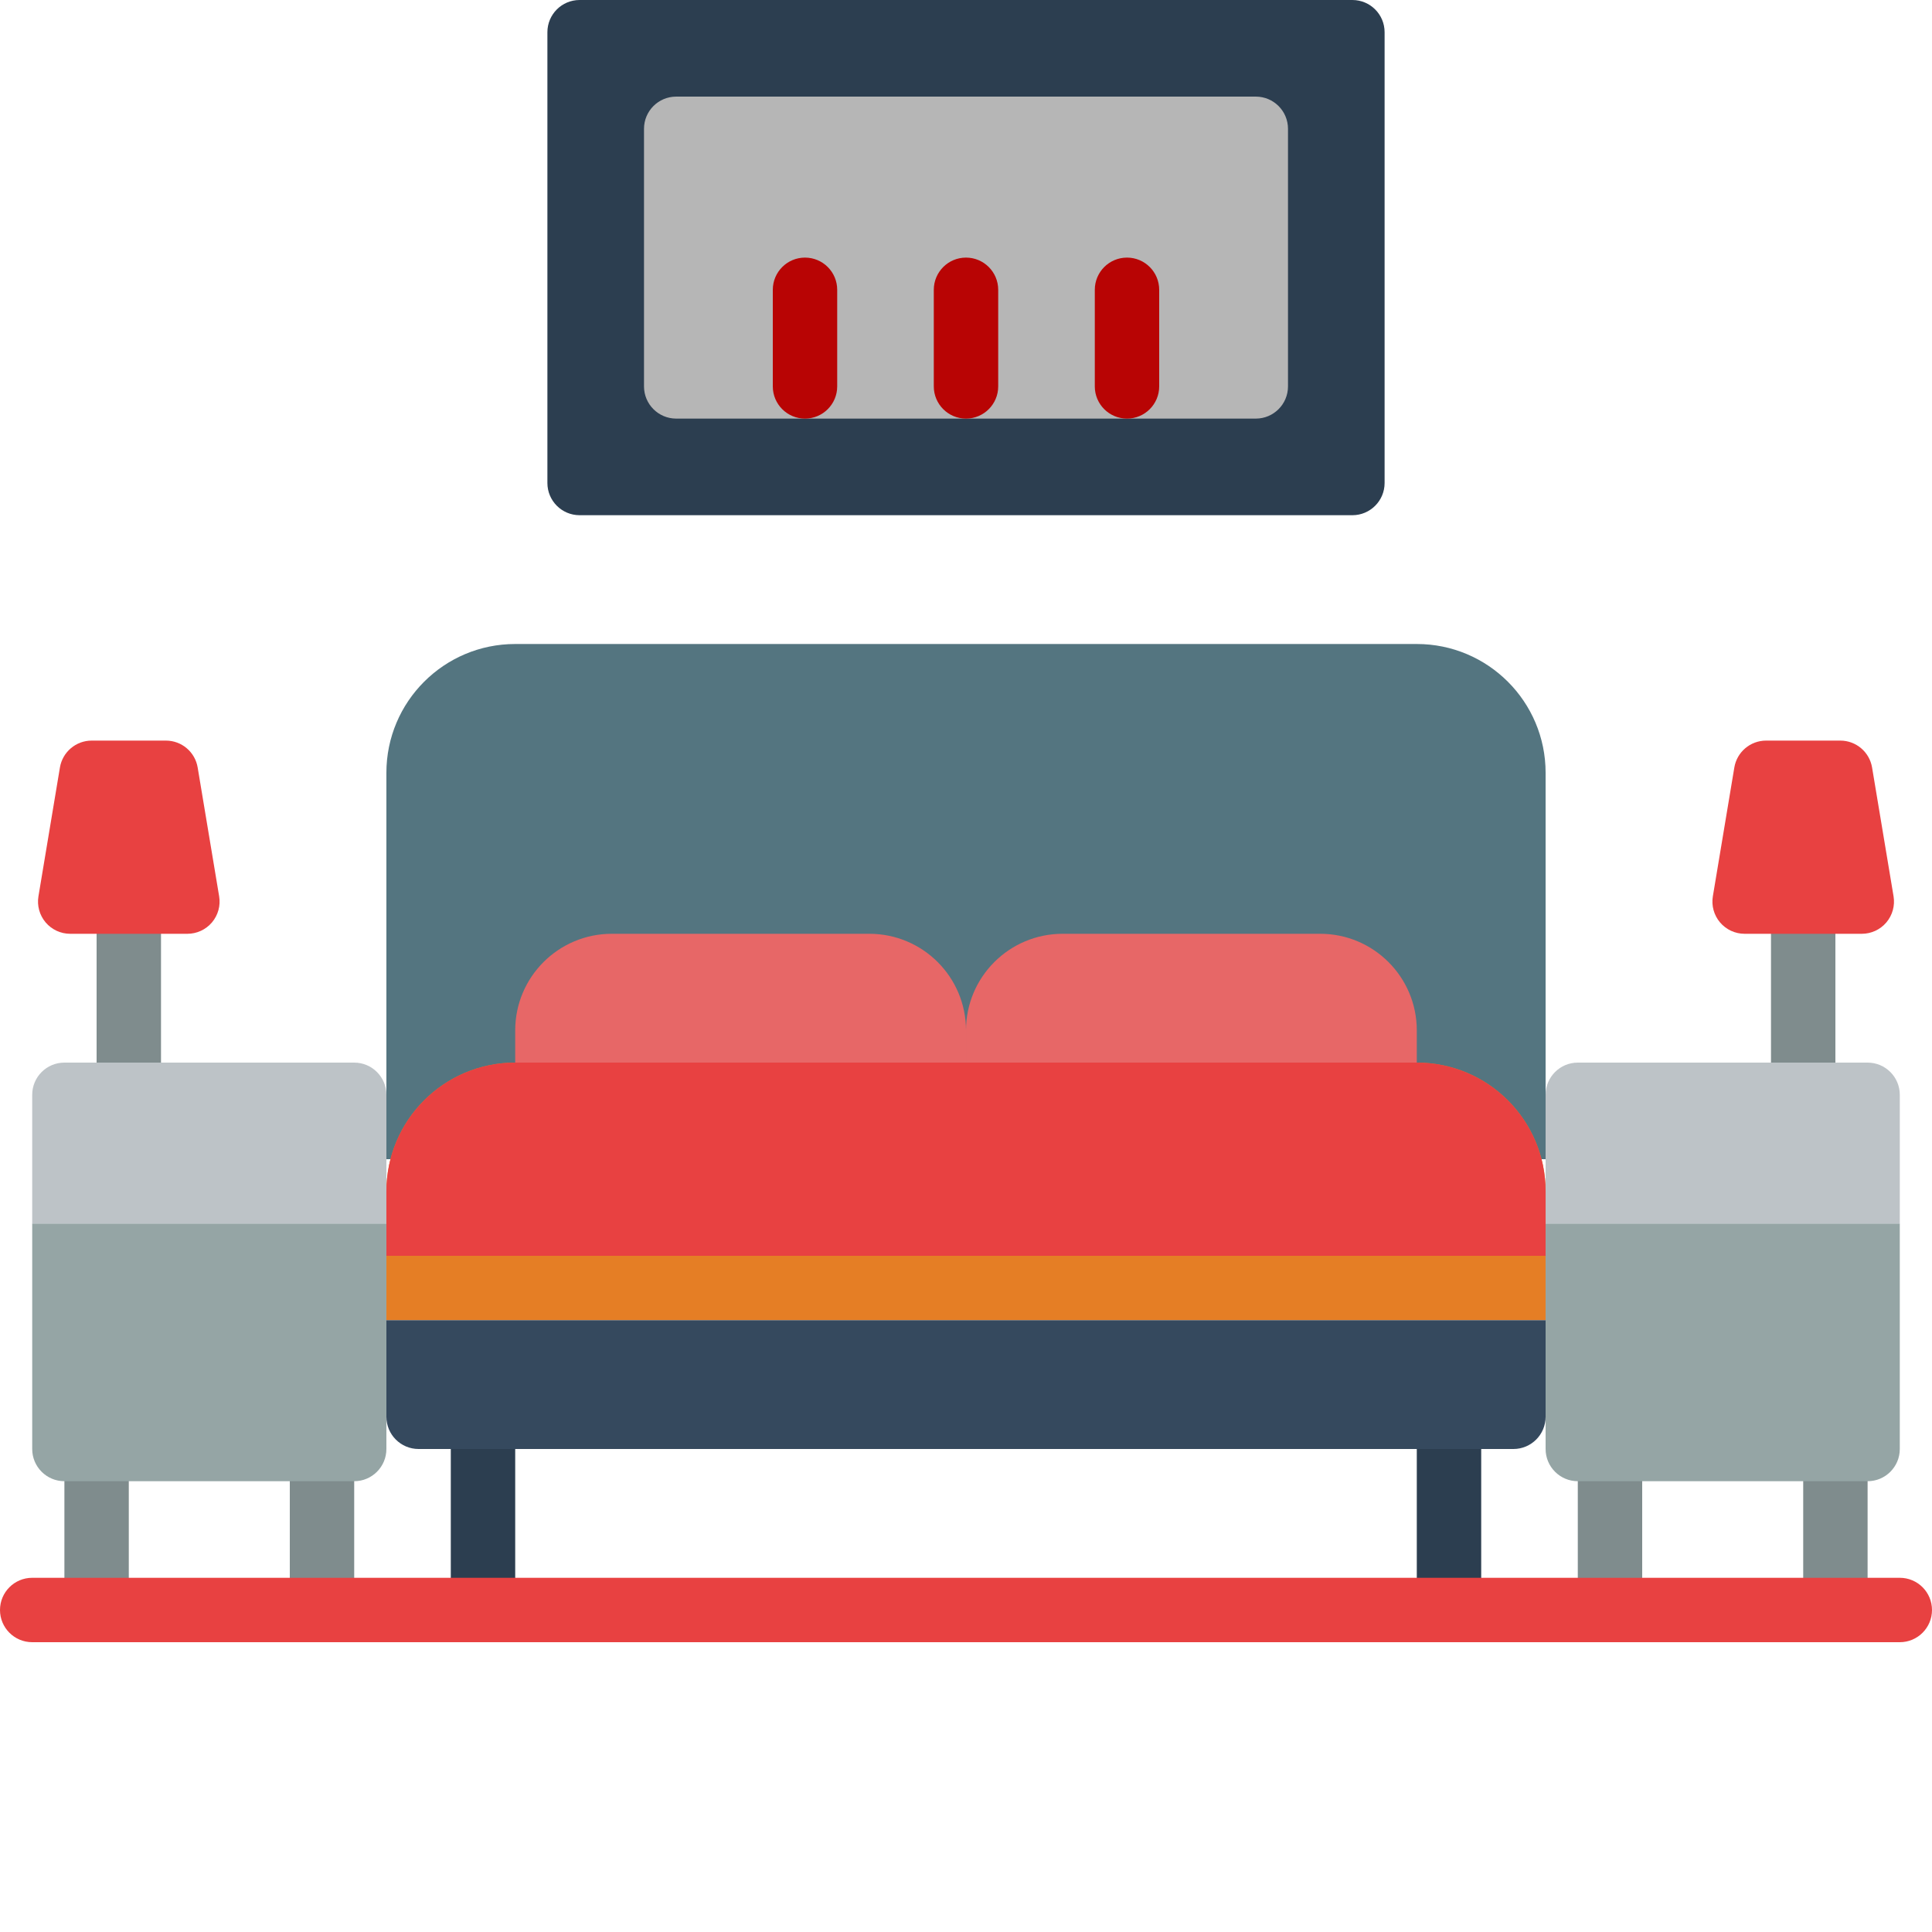
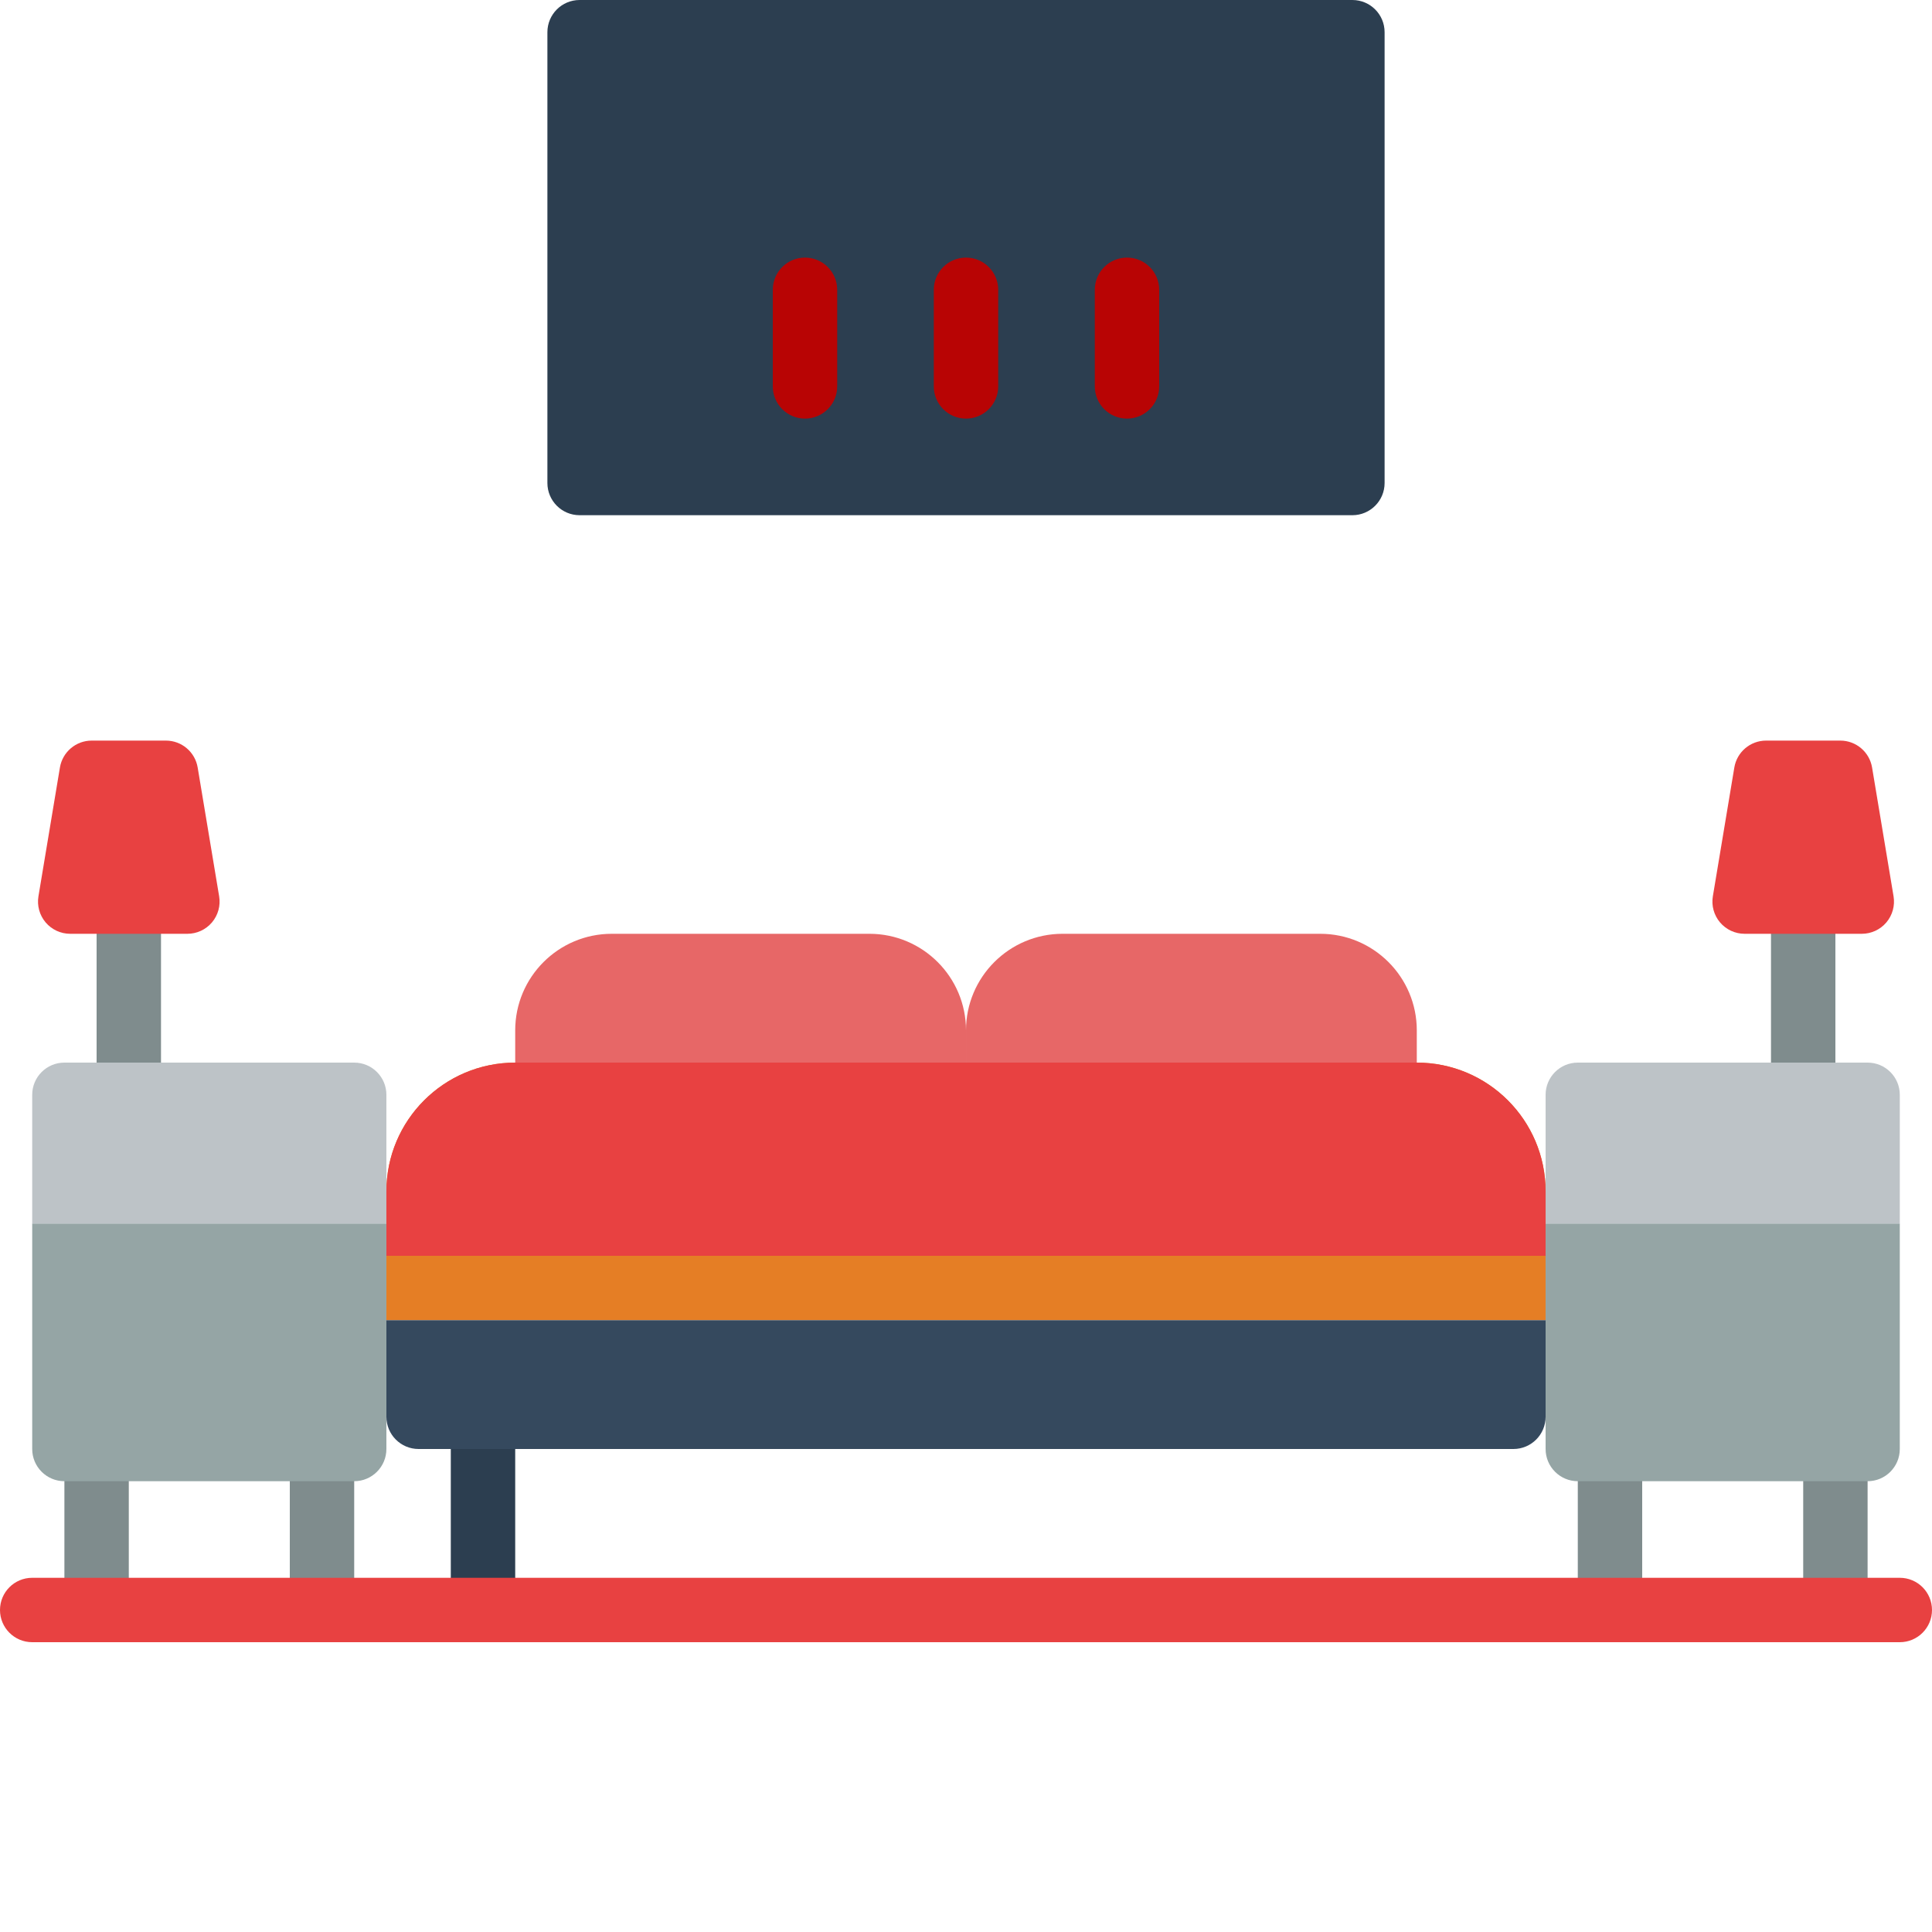
<svg xmlns="http://www.w3.org/2000/svg" height="512" width="512">
  <rect id="backgroundrect" width="100%" height="100%" x="0" y="0" fill="none" stroke="none" />
  <g class="currentLayer" style="">
    <title>Layer 1</title>
    <g fill="#7f8c8d" id="svg_1">
      <path d="m25.602 435.199c-4.715 0-8.535-3.82-8.535-8.531v-34.133c0-4.715 3.82-8.535 8.535-8.535 4.711 0 8.531 3.82 8.531 8.535v34.133c0 4.711-3.82 8.531-8.531 8.531zm0 0" id="svg_2" />
      <path d="m85.332 435.199c-4.711 0-8.531-3.82-8.531-8.531v-34.133c0-4.715 3.82-8.535 8.531-8.535 4.715 0 8.535 3.82 8.535 8.535v34.133c0 4.711-3.82 8.531-8.535 8.531zm0 0" id="svg_3" />
      <path d="m486.398 435.199c-4.711 0-8.531-3.82-8.531-8.531v-34.133c0-4.715 3.82-8.535 8.531-8.535 4.715 0 8.535 3.82 8.535 8.535v34.133c0 4.711-3.82 8.531-8.535 8.531zm0 0" id="svg_4" />
      <path d="m426.668 435.199c-4.715 0-8.535-3.82-8.535-8.531v-34.133c0-4.715 3.82-8.535 8.535-8.535 4.711 0 8.531 3.82 8.531 8.535v34.133c0 4.711-3.82 8.531-8.531 8.531zm0 0" id="svg_5" />
    </g>
    <path d="m128 435.199c-4.711 0-8.535-3.82-8.535-8.531v-42.668c0-4.711 3.824-8.535 8.535-8.535s8.535 3.824 8.535 8.535v42.668c0 4.711-3.824 8.531-8.535 8.531zm0 0" fill="#2c3e50" id="svg_6" />
-     <path d="m384 435.199c-4.711 0-8.535-3.82-8.535-8.531v-42.668c0-4.711 3.824-8.535 8.535-8.535s8.535 3.824 8.535 8.535v42.668c0 4.711-3.824 8.531-8.535 8.531zm0 0" fill="#2c3e50" id="svg_7" />
    <path d="m503.465 435.199h-494.93c-4.715 0-8.535-3.82-8.535-8.531 0-4.715 3.82-8.535 8.535-8.535h494.93c4.715 0 8.535 3.82 8.535 8.535 0 4.711-3.82 8.531-8.535 8.531zm0 0" fill="#e84141" id="svg_8" class="selected" fill-opacity="1" />
    <path d="m34.133 290.133c-4.711 0-8.531-3.82-8.531-8.531v-34.137c0-4.711 3.82-8.531 8.531-8.531 4.715 0 8.535 3.82 8.535 8.531v34.137c0 4.711-3.82 8.531-8.535 8.531zm0 0" fill="#7f8c8d" id="svg_9" />
    <path d="m477.867 290.133c-4.715 0-8.535-3.82-8.535-8.531v-34.137c0-4.711 3.82-8.531 8.535-8.531 4.711 0 8.531 3.82 8.531 8.531v34.137c0 4.711-3.82 8.531-8.531 8.531zm0 0" fill="#7f8c8d" id="svg_10" />
    <path d="m102.398 290.133v34.133h-93.863v-34.133c0-4.711 3.82-8.531 8.531-8.531h76.801c4.711 0 8.531 3.82 8.531 8.531zm0 0" fill="#bdc3c7" id="svg_11" />
    <path d="m102.398 324.266v59.734c0 4.711-3.82 8.535-8.531 8.535h-76.801c-4.711 0-8.531-3.824-8.531-8.535v-59.734zm0 0" fill="#95a5a5" id="svg_12" />
    <path d="m43.973 196.266h-19.68c-4.168.004-7.727 3.02-8.414 7.137l-5.691 34.133c-.41 2.473.289 5 1.906 6.914 1.621 1.914 4 3.016 6.508 3.016h31.062c2.508 0 4.887-1.102 6.508-3.016 1.621-1.914 2.316-4.441 1.906-6.914l-5.691-34.133c-.684-4.117-4.242-7.133-8.414-7.137zm0 0" fill="#e84141" id="svg_13" class="" fill-opacity="1" />
    <path d="m503.465 290.133v34.133h-93.863v-34.133c0-4.711 3.82-8.531 8.531-8.531h76.801c4.711 0 8.531 3.82 8.531 8.531zm0 0" fill="#bdc3c7" id="svg_14" />
    <path d="m503.465 324.266v59.734c0 4.711-3.82 8.535-8.531 8.535h-76.801c-4.711 0-8.531-3.824-8.531-8.535v-59.734zm0 0" fill="#95a5a5" id="svg_15" />
    <path d="m468.027 196.266h19.68c4.168.004 7.727 3.02 8.414 7.137l5.691 34.133c.41 2.473-.289 5-1.906 6.914-1.621 1.914-4 3.016-6.508 3.016h-31.062c-2.508 0-4.887-1.102-6.508-3.016-1.621-1.914-2.316-4.441-1.906-6.914l5.691-34.133c.684-4.117 4.242-7.133 8.414-7.137zm0 0" fill="#e84141" id="svg_16" class="" fill-opacity="1" />
-     <path d="m409.602 307.199v-102.398c0-18.852-15.285-34.133-34.137-34.133h-238.93c-18.852 0-34.137 15.281-34.137 34.133v102.398zm0 0" fill="#547580" id="svg_17" />
    <path d="m409.602 315.734v34.133h-307.203v-34.133c0-18.852 15.285-34.133 34.137-34.133h238.93c18.852 0 34.137 15.281 34.137 34.133zm0 0" fill="#e57e25" id="svg_18" />
    <path d="m409.602 315.734v17.066h-307.203v-17.066c0-18.852 15.285-34.133 34.137-34.133h238.93c18.852 0 34.137 15.281 34.137 34.133zm0 0" fill="#e84141" id="svg_19" class="" fill-opacity="1" />
    <path d="m102.398 349.867h307.203v25.598c0 4.715-3.82 8.535-8.535 8.535h-290.133c-4.715 0-8.535-3.82-8.535-8.535zm0 0" fill="#35495e" id="svg_20" />
    <path d="m162.133 247.465h68.266c14.141 0 25.602 11.465 25.602 25.602v8.535h-119.465v-8.535c0-14.137 11.461-25.602 25.598-25.602zm0 0" fill="#e76767" id="svg_21" class="" fill-opacity="1" />
    <path d="m281.602 247.465h68.266c14.137 0 25.598 11.465 25.598 25.602v8.535h-119.465v-8.535c0-14.137 11.461-25.602 25.602-25.602zm0 0" fill="#e76767" id="svg_22" class="" fill-opacity="1" />
    <path d="m153.602 0h204.797c4.715 0 8.535 3.82 8.535 8.535v119.465c0 4.711-3.82 8.535-8.535 8.535h-204.797c-4.715 0-8.535-3.824-8.535-8.535v-119.465c0-4.715 3.82-8.535 8.535-8.535zm0 0" fill="#2c3e50" id="svg_23" />
-     <path d="m179.199 25.602h153.602c4.711 0 8.531 3.82 8.531 8.531v68.266c0 4.715-3.82 8.535-8.531 8.535h-153.602c-4.711 0-8.531-3.82-8.531-8.535v-68.266c0-4.711 3.82-8.531 8.531-8.531zm0 0" fill="#b6b6b6" id="svg_24" class="" fill-opacity="1" />
    <path d="m213.332 110.934c-4.711 0-8.531-3.82-8.531-8.535v-25.598c0-4.715 3.82-8.535 8.531-8.535 4.715 0 8.535 3.82 8.535 8.535v25.598c0 4.715-3.82 8.535-8.535 8.535zm0 0" fill="#b80404" id="svg_25" class="" fill-opacity="1" />
    <path d="m256 110.934c-4.711 0-8.535-3.82-8.535-8.535v-25.598c0-4.715 3.824-8.535 8.535-8.535s8.535 3.82 8.535 8.535v25.598c0 4.715-3.824 8.535-8.535 8.535zm0 0" fill="#b80404" id="svg_26" class="" fill-opacity="1" />
    <path d="m298.668 110.934c-4.715 0-8.535-3.82-8.535-8.535v-25.598c0-4.715 3.82-8.535 8.535-8.535 4.711 0 8.531 3.82 8.531 8.535v25.598c0 4.715-3.82 8.535-8.531 8.535zm0 0" fill="#b80404" id="svg_27" class="" fill-opacity="1" />
  </g>
</svg>